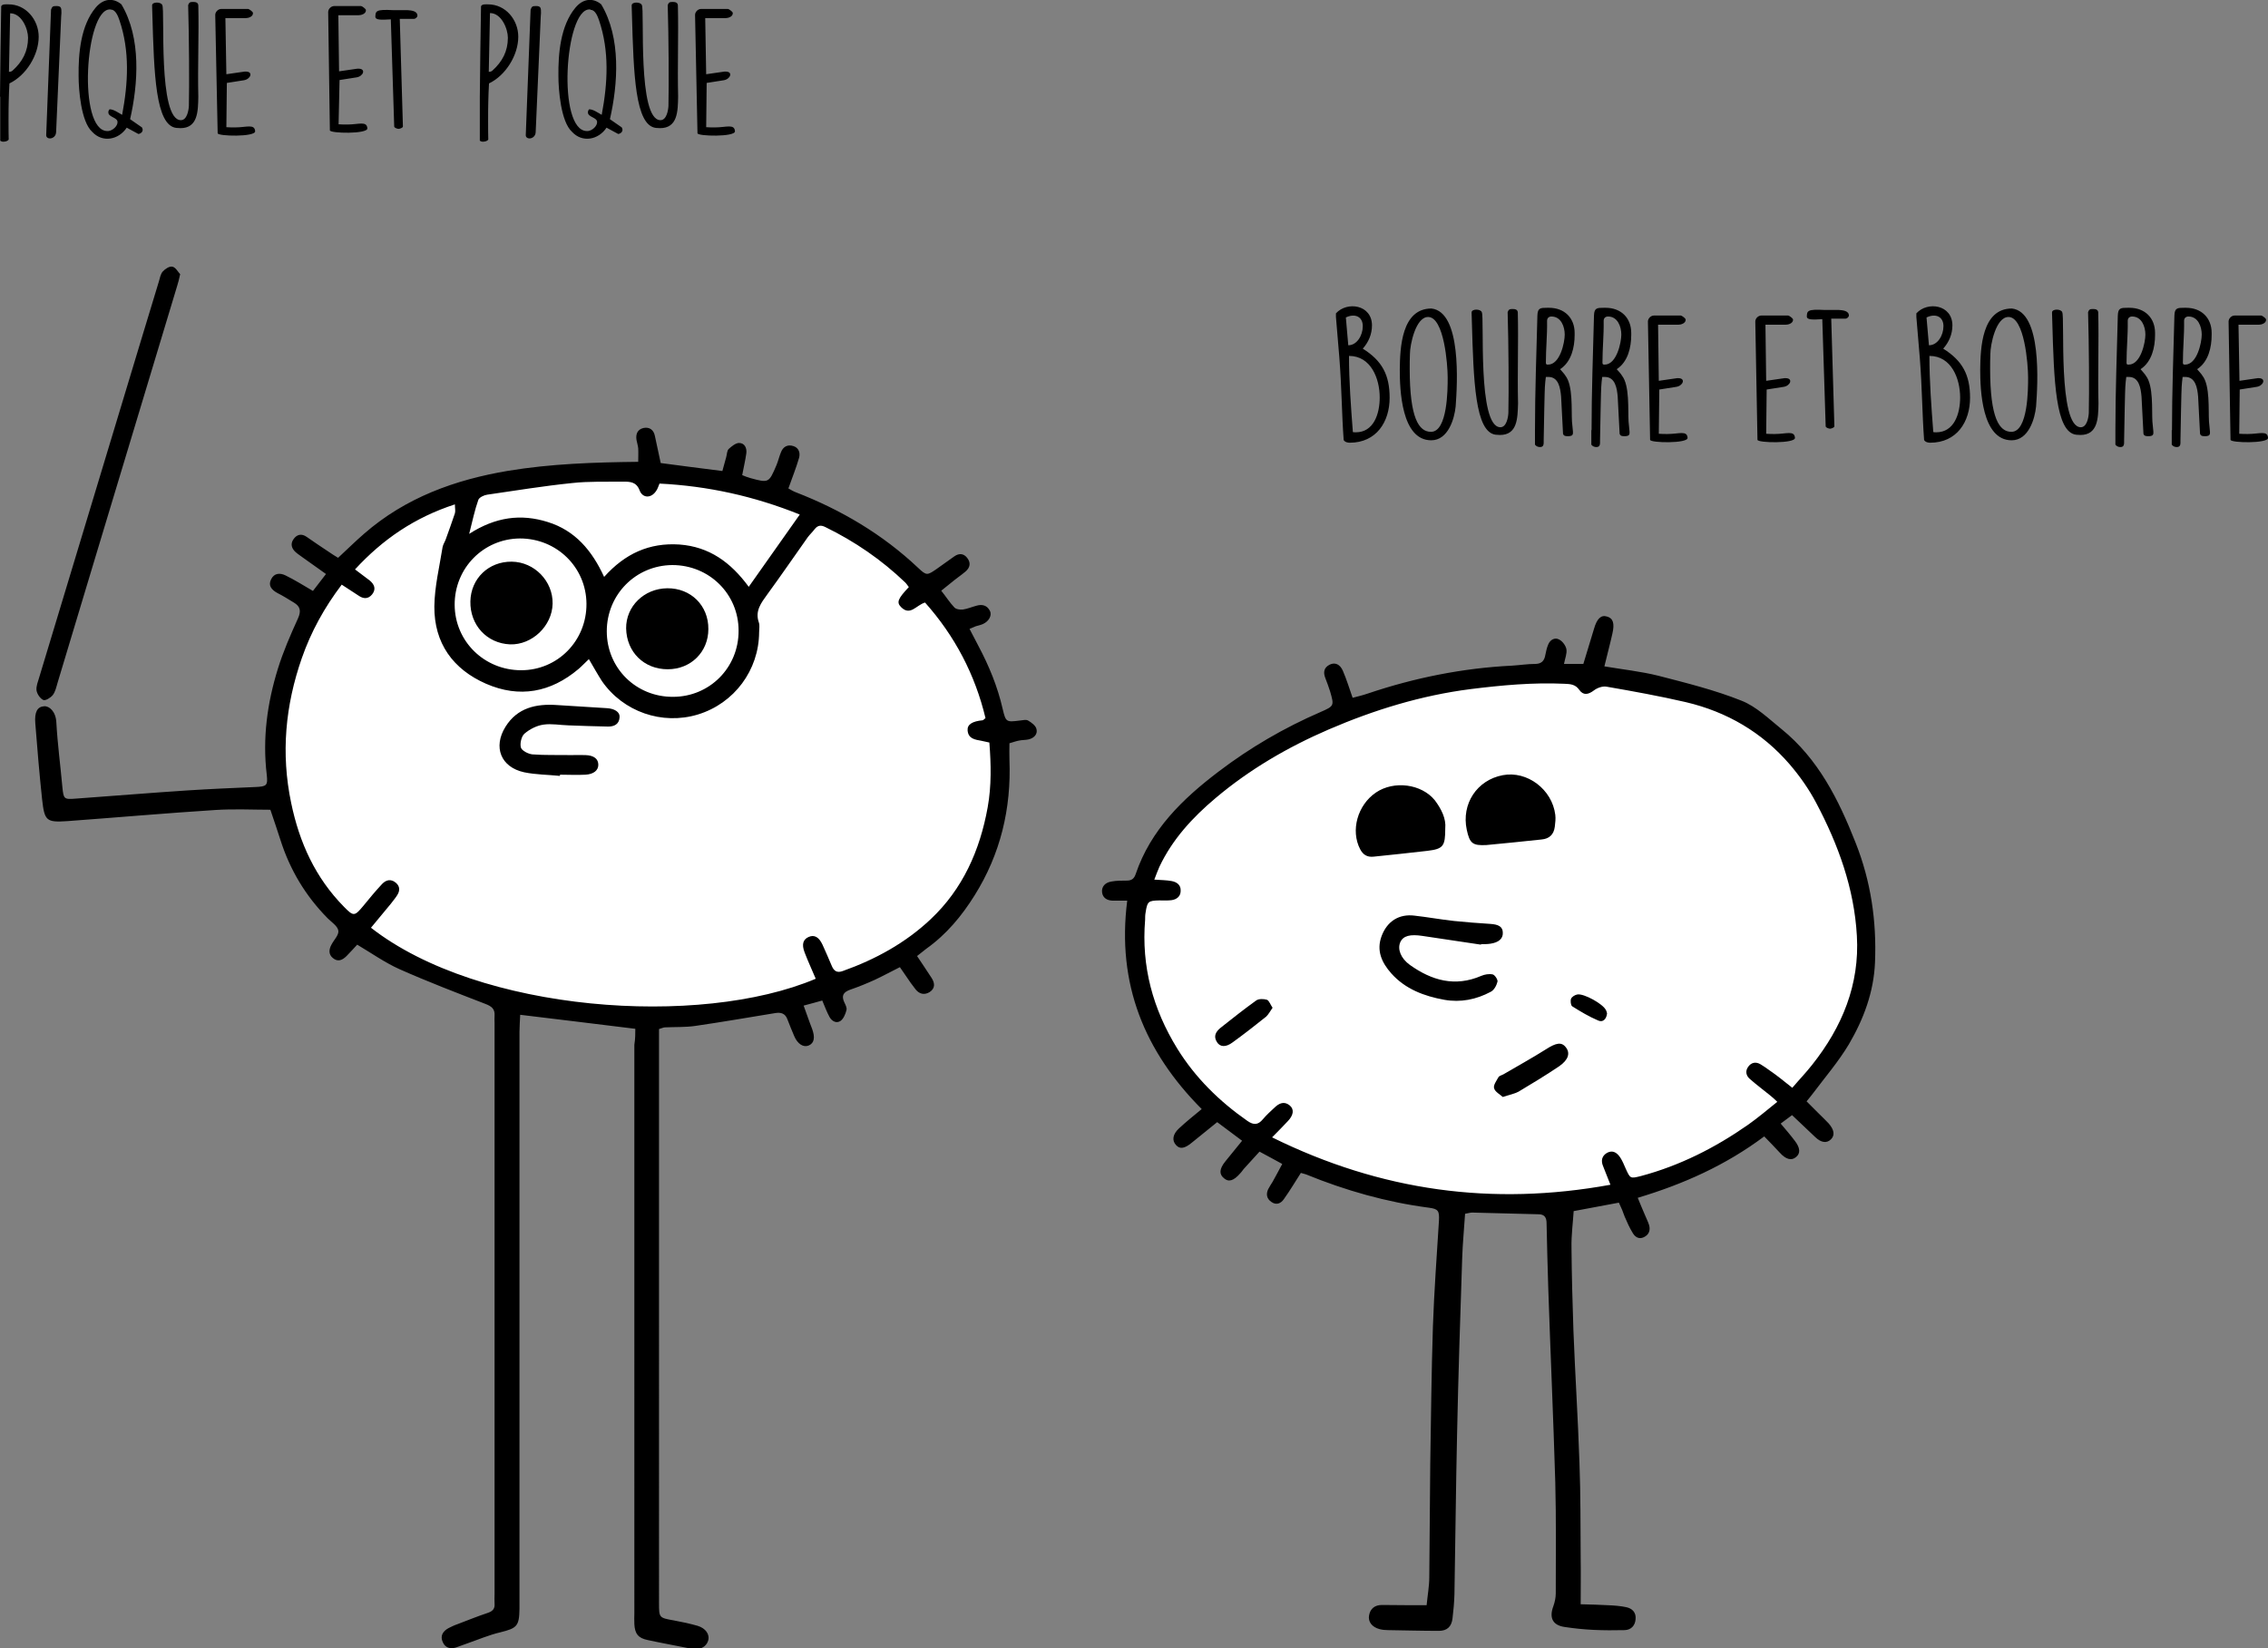
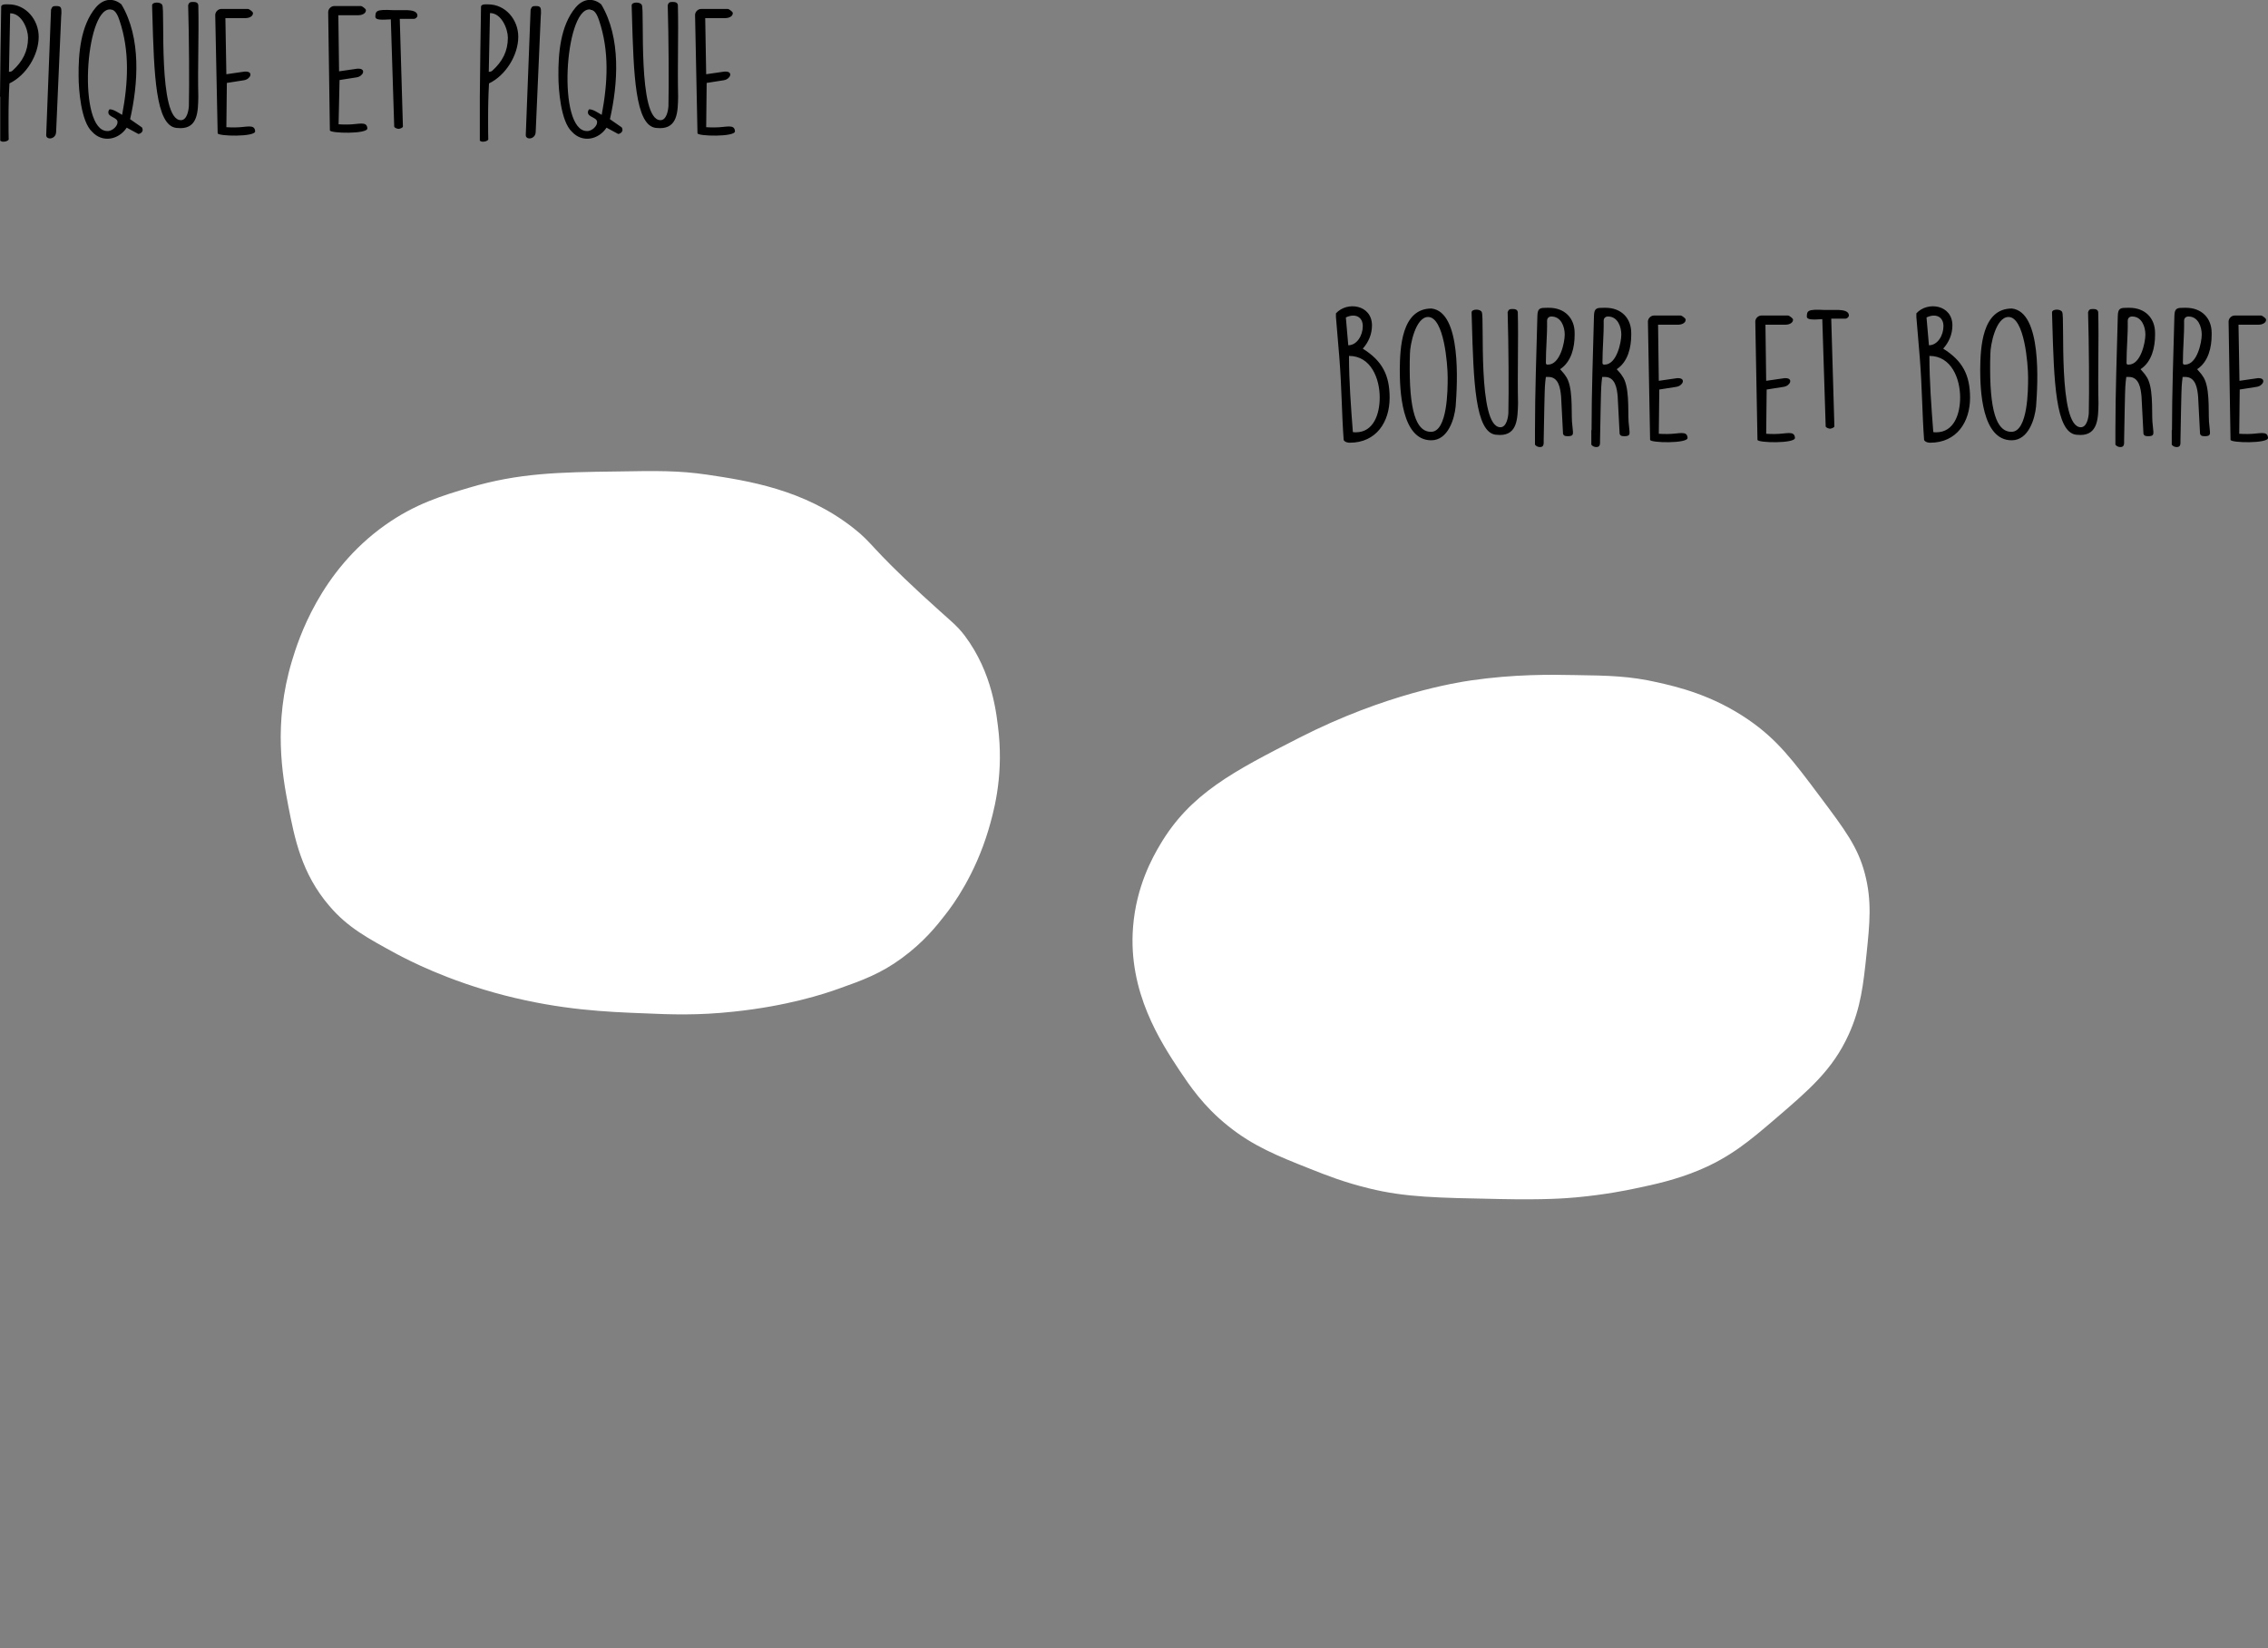
<svg xmlns="http://www.w3.org/2000/svg" viewBox="0 0 937.8 681.7" style="enable-background:new 0 0 937.8 681.7" xml:space="preserve">
  <rect x="0" y="0" width="937.8" height="681.7" fill="#808080" stroke="none" />
  <style>
    .st0{display:none}.st2{fill:#fff}.st2,.st3,.st5{display:inline}.st5{fill:#fff;stroke:#000;stroke-miterlimit:10}.st6{fill:#262523}.st8{fill:#fce800}.st10{fill:#fd7700}.st11{fill:#f80152}.st12{fill:#c100fd}.st14{fill:#4ad400}.st15{fill:#292500}.st17{fill:#291300}.st18{fill:#20201e}.st23{fill:#272623}.st24{fill:#070707}.st25{fill:#262221}.st26{fill:#0a0a0a}.st27{fill:#5dd501}.st29{fill:#49d000}.st32{fill:#282523}.st34{fill:#0e0f00}.st36{fill:#111000}
  </style>
  <g id="Article_Sex_entre_Homme">
    <path d="M0 40C0 34.4.4 8.2.5 2.6c.4-1 2.1-.8 2.9-.8C10.7 1.7 16 8.2 16 15.2c0 7.6-5.2 16-12.1 19.3-.1 1.1-.3 6.6-.3 7.7-.1 2.4-.1 13.2 0 15.5-.4.7-1.5.9-2.2.9-.6 0-.8-.1-1.3-.4V40zm3.7-10.3c.5 0 1.1-.1 1.5-.5 4.1-3.7 6.4-8 6.4-13.6C11.6 12 9 5.5 4.2 5.5l-.5 24.2zM21.1 4c.5-1.4.8-1.5 2.3-1.5 2 0 2 .9 2 2.9 0 .2-.1 1.1-.1 1.3l-2.1 47.9c-.1 3.1-4.1 3.4-4.1 1.3l2-51.9zm18.5-.9c3.4-4 7.5-3.9 10.6-1.3 8.3 13.9 6.9 33 3.6 47.5l4.9 3.4c1 1.8-.8 2.7-1.5 2.7l-4.8-2.6c-3.3 5-10 6.4-14.3 1.7-4.6-4.2-5.6-17.4-5.6-23.1-.1-9.1.8-20.8 7.1-28.3zm5.8.8c-10.2 0-13.4 50.3-1 50.3h.4c1.8-.2 3.8-2 3.8-3.7 0-2-3.8-2-3.8-4 0-.5.1-.8.5-1.3 1.7 0 3.6 1.4 5.2 2.3 2.5-13.2 3.2-26.4-1.1-39.1C48.9 6.9 47.8 4 46 4c-.2-.1-.4-.1-.6-.1zM74.6 53c-.5 0-1.1-.1-1.7-.1-8.6-1-9.2-22.3-9.9-46.8l-.1-3.4v-.5c0-1.5 3.7-1.5 4.2-.1 1.2 2-1.9 47.6 7.7 47.6 2.5 0 3.2-4 3.3-5.9.2-8.7.1-28.2-.3-41.7.4-1.1.8-1.3 2-1.3 1.1 0 2.1.2 2.2 1.4.3 12.4-.3 24.9 0 37.8-.1 6.1-.2 13-7.4 13zM89 6.2c0-1.3 1.2-2.5 2.5-2.5h11.1c.4 0 1.8 1.1 1.9 1.4.1.1.1.2.1.4 0 1.4-1.9 2-3 2h-8.4l.4 23.2 7.6-1.1h.4c3.3 0 2 3.2-.8 3.6l-7 1.1-.2 18.3c.6.1 3 .1 3.6.1 4.7 0 8.1-1.6 8.3 1.6.1 2.4-15.5 2.1-15.5.8L89 6.2zM161.6 8c-4.3.3-6.3.2-6.4-1 .1-2.4.1-3.2 7.4-2.8h5.9c1.5.1 4.1.3 4.1 2.3 0 .6-.8 1.3-1.4 1.3h-5.9l1.3 44.5c0 .6-1.4 1-1.8 1-.4 0-1.8-.4-1.8-1L161.6 8zm-25.9-3c0-1.3 1.2-2.5 2.5-2.5h11.1c.4 0 1.8 1.1 1.9 1.4.1.1.1.2.1.4 0 1.4-1.9 2-3 2h-8.4l.3 23.2 7.6-1.1h.4c3.3 0 2 3.2-.8 3.6l-7 1.1-.4 18.3c.6.1 3 .1 3.6.1 4.7 0 8.1-1.6 8.3 1.6.1 2.4-15.5 2.1-15.5.8L135.7 5zm62.7 35c0-5.6.4-31.8.5-37.4.4-1 2.1-.8 2.9-.8 7.3 0 12.5 6.4 12.5 13.4 0 7.6-5.2 16-12.1 19.3-.1 1.1-.3 6.6-.3 7.7-.1 2.4-.1 13.2 0 15.5-.4.7-1.5.9-2.2.9-.6 0-.8-.1-1.3-.4V40zm3.7-10.3c.5 0 1.1-.1 1.5-.5 4.1-3.7 6.4-8 6.4-13.6 0-3.6-2.6-10.2-7.4-10.2l-.5 24.3zM219.4 4c.5-1.4.8-1.5 2.3-1.5 2 0 2 .9 2 2.9 0 .2-.1 1.1-.1 1.3l-2.1 47.9c-.1 3.1-4.1 3.4-4.1 1.3l2-51.9zm18.6-.9c3.4-4 7.5-3.9 10.6-1.3 8.3 13.9 6.9 33 3.6 47.5l4.9 3.4c1 1.8-.8 2.7-1.5 2.7l-4.8-2.6c-3.3 5-10 6.4-14.3 1.7-4.6-4.2-5.6-17.4-5.6-23.1-.1-9.1.8-20.8 7.1-28.3zm5.7.8c-10.2 0-13.4 50.3-1 50.3h.4c1.8-.2 3.8-2 3.8-3.7 0-2-3.8-2-3.8-4 0-.5.1-.8.5-1.3 1.7 0 3.6 1.4 5.2 2.3 2.5-13.2 3.2-26.4-1.1-39.1-.5-1.4-1.5-4.3-3.4-4.3-.1-.2-.4-.2-.6-.2zM272.9 53c-.5 0-1.1-.1-1.7-.1-8.6-1-9.2-22.3-9.9-46.8l-.1-3.4v-.5c0-1.5 3.7-1.5 4.2-.1 1.2 2-1.9 47.6 7.7 47.6 2.5 0 3.2-4 3.3-5.9.2-8.7.1-28.2-.3-41.7.4-1.1.8-1.3 2-1.3 1.1 0 2.1.2 2.2 1.4.3 12.3-.2 24.8.1 37.7-.1 6.2-.2 13.1-7.5 13.1zm14.5-46.8c0-1.3 1.2-2.5 2.5-2.5H301c.4 0 1.8 1.1 1.9 1.4.1.1.1.2.1.4 0 1.4-1.9 2-3 2h-8.4l.4 23.2 7.6-1.1h.4c3.3 0 2 3.2-.8 3.6l-7 1.1-.2 18.3c.6.1 3 .1 3.6.1 4.7 0 8.1-1.6 8.3 1.6.1 2.4-15.5 2.1-15.5.8l-1-48.9zm279.9 128.4c0 3.6-1.4 6.9-3.8 9.6 8 5 11.1 10.9 11.1 20.3 0 10-5.5 18.6-16.5 18.6-.5 0-1.9-.1-2.5-1.1-.8-10.8-.8-21.5-1.8-34.2l-1.4-16.7v-1.5c4.6-5.1 14.9-3.6 14.9 5zm-9.8 8.2c3.6 0 6-4.1 6-7.9 0-4-3.3-5.4-7-3.6l1 11.5zm3.1 36c7.4 0 9.9-7.6 9.9-14.4 0-7.8-3.6-17.2-12.7-17.2 0 10.6.8 21 1.6 31.5.4.1.8.1 1.2.1zm31.3-51.2c12.5 1.4 10.7 31.2 10 40.5-.5 5.1-3.1 14-10.1 14-12.4 0-13-21.1-13-29.3.1-8.9.7-25.2 13.1-25.2zm-9 24.9c0 20.5 3.8 26.1 8.8 26.1 6.9 0 6.9-17.8 6.9-22.2v-.3c0-5.4-1.5-25-8.1-25-5.2 0-7.5 11.7-7.5 15.2-.1 2.3-.1 4.2-.1 6.2zm37.3 27.4c-.5 0-1-.1-1.7-.1-8.6-1-9.2-22.3-9.9-46.8l-.1-3.4v-.4c0-1.5 3.7-1.5 4.2-.1 1.2 2-1.9 47.6 7.7 47.6 2.5 0 3.2-4 3.3-5.9.2-8.7.1-28.2-.3-41.7.4-1.1.8-1.3 2-1.3 1.1 0 2.1.2 2.2 1.4.3 12.3-.2 24.8.1 37.7-.2 6-.2 13-7.5 13zm14.5-2c0-15.8.6-31.6 1-47.4.1-3.2 1.3-3.2 4.1-3.2h.7c6.4 0 10.6 4.2 10.6 10.4v.8c0 5.1-1.3 11.1-6 14.2.3.4 2 2.2 2.2 2.7 3.2 4.1 2.4 14.1 2.7 19 0 .4.4 3.6.4 4.1v.6c0 1.2-1.1 1.3-2 1.3h-.1c-.8 0-1.7 0-2-1-.1-2.3-.7-13-.8-15.4-.3-3.4-1-8.1-5.2-8.1h-1.1c-.1.6-.4 3.4-.4 4.1-.1.6-.4 16.2-.5 22.1 0 1.3.2 2.8-1.5 2.8-.8 0-1.6-.3-2.1-1v-6zm5.4-27.1c5 0 6.9-9.2 6.9-12.4 0-3.3-1.5-7.5-5.5-7.5-1 0-1.8.6-1.8 1.8.1 6.1-.5 11.2-.5 17.4 0 .7.5.7.9.7zm18 27.1c0-15.8.6-31.6 1-47.4.1-3.2 1.3-3.2 4.1-3.2h.7c6.4 0 10.6 4.2 10.6 10.4v.8c0 5.1-1.3 11.1-6 14.2.4.4 2 2.2 2.2 2.7 3.2 4.1 2.4 14.1 2.7 19 0 .4.4 3.6.4 4.1v.6c0 1.2-1.1 1.3-2 1.3h-.1c-.8 0-1.7 0-2-1-.1-2.3-.7-13-.8-15.4-.3-3.4-1-8.1-5.3-8.1h-1.1c-.1.6-.4 3.4-.4 4.1-.1.6-.4 16.2-.5 22.1 0 1.3.2 2.8-1.5 2.8-.8 0-1.6-.3-2.1-1v-6zm5.4-27.1c5 0 6.9-9.2 6.9-12.4 0-3.3-1.5-7.5-5.5-7.5-1 0-1.8.6-1.8 1.8.1 6.1-.5 11.2-.5 17.4 0 .7.5.7.9.7zm17.9-17.8c0-1.3 1.2-2.5 2.5-2.5H695c.4 0 1.8 1.1 1.9 1.4.1.1.1.2.1.4 0 1.4-1.9 2-3 2h-8.4l.3 23.2 7.6-1.1h.4c3.3 0 2 3.2-.8 3.6l-7 1.1-.2 18.3c.6.1 3 .1 3.6.1 4.7 0 8.1-1.6 8.3 1.6.1 2.4-15.5 2.1-15.5.8l-.9-48.9zm44.4 0c0-1.3 1.2-2.5 2.5-2.5h11.1c.4 0 1.8 1.1 1.9 1.4.1.1.1.2.1.4 0 1.4-1.9 2-3 2H730l.3 23.2 7.6-1.1h.4c3.3 0 2 3.2-.8 3.6l-7 1.1-.2 18.3c.6.1 3 .1 3.6.1 4.7 0 8.1-1.6 8.3 1.6.1 2.4-15.5 2.1-15.5.8l-.9-48.9zm27.7-1c-4.3.3-6.3.2-6.4-1 .1-2.4.1-3.2 7.4-2.8h5.9c1.5.1 4.1.3 4.1 2.3 0 .6-.8 1.3-1.4 1.3h-5.9l1.3 44.5c0 .6-1.4 1-1.8 1-.4 0-1.8-.4-1.8-1l-1.4-44.3zm53.8 2.6c0 3.6-1.4 6.9-3.8 9.6 8 5 11.1 10.9 11.1 20.3 0 10-5.5 18.6-16.5 18.6-.5 0-1.9-.1-2.5-1.1-.8-10.8-.8-21.5-1.8-34.2l-1.4-16.7v-1.5c4.6-5.1 14.9-3.6 14.9 5zm-9.7 8.2c3.6 0 6-4.1 6-7.9 0-4-3.3-5.4-7-3.6l1 11.5zm3 36c7.4 0 9.9-7.6 9.9-14.4 0-7.8-3.6-17.2-12.7-17.2 0 10.6.8 21 1.6 31.5.4.1.8.1 1.2.1zm31.3-51.2c12.5 1.4 10.7 31.2 10 40.5-.5 5.1-3.1 14-10.1 14-12.4 0-13-21.1-13-29.3.1-8.9.7-25.2 13.1-25.2zm-9 24.9c0 20.5 3.8 26.1 8.8 26.1 6.9 0 6.9-17.8 6.9-22.2v-.3c0-5.4-1.5-25-8.1-25-5.3 0-7.5 11.7-7.5 15.2-.1 2.3-.1 4.2-.1 6.2zm37.3 27.4c-.5 0-1-.1-1.7-.1-8.6-1-9.2-22.3-9.9-46.8l-.1-3.4v-.4c0-1.5 3.7-1.5 4.2-.1 1.2 2-1.9 47.6 7.7 47.6 2.5 0 3.2-4 3.3-5.9.2-8.7.1-28.2-.3-41.7.4-1.1.8-1.3 2-1.3 1.1 0 2.1.2 2.2 1.4.3 12.3-.2 24.8.1 37.7-.1 6-.2 13-7.5 13zm14.5-2c0-15.8.6-31.6 1-47.4.1-3.2 1.3-3.2 4.1-3.2h.7c6.4 0 10.6 4.2 10.6 10.4v.8c0 5.1-1.3 11.1-6 14.2.3.4 2 2.2 2.2 2.7 3.2 4.1 2.4 14.1 2.7 19 0 .4.4 3.6.4 4.1v.6c0 1.2-1.1 1.3-2 1.3h-.1c-.8 0-1.7 0-2-1-.1-2.3-.7-13-.8-15.4-.3-3.4-1-8.1-5.2-8.1h-1.1c-.1.6-.4 3.4-.4 4.1-.1.6-.4 16.2-.5 22.1 0 1.3.2 2.8-1.5 2.8-.8 0-1.6-.3-2.1-1v-6zm5.5-27.1c5 0 6.9-9.2 6.9-12.4 0-3.3-1.5-7.5-5.5-7.5-1 0-1.8.6-1.8 1.8.1 6.1-.5 11.2-.5 17.4 0 .7.4.7.9.7zm17.9 27.1c0-15.8.6-31.6 1-47.4.1-3.2 1.3-3.2 4.1-3.2h.7c6.4 0 10.6 4.2 10.6 10.4v.8c0 5.1-1.3 11.1-6 14.2.3.4 2 2.2 2.2 2.7 3.2 4.1 2.4 14.1 2.7 19 0 .4.4 3.6.4 4.1v.6c0 1.2-1.1 1.3-2 1.3h-.1c-.8 0-1.7 0-2-1-.1-2.3-.7-13-.8-15.4-.3-3.4-1-8.1-5.3-8.1h-1.1c-.1.6-.4 3.4-.4 4.1-.1.6-.4 16.2-.5 22.1 0 1.3.2 2.8-1.5 2.8-.8 0-1.6-.3-2.1-1v-6zm5.4-27.1c5 0 6.9-9.2 6.9-12.4 0-3.3-1.5-7.5-5.5-7.5-1 0-1.8.6-1.8 1.8.1 6.1-.5 11.2-.5 17.4 0 .7.5.7.9.7zm18-17.8c0-1.3 1.2-2.5 2.5-2.5h11c.4 0 1.8 1.1 1.9 1.4.1.1.1.2.1.4 0 1.4-1.9 2-3 2h-8.4l.4 23.2 7.6-1.1h.3c3.3 0 2 3.2-.8 3.6l-7 1.1-.2 18.3c.6.1 3 .1 3.6.1 4.7 0 8.1-1.6 8.3 1.6.1 2.4-15.5 2.1-15.5.8l-.8-48.9z" />
    <path d="M292.3 196.3c16.7 2.5 40.2 6 60.7 22.2 8 6.3 6.5 7.4 28.1 27.4 12.7 11.7 14.1 12.2 17.8 17 11.6 15.5 13.2 32.4 14.1 40.7 1.8 18.7-2.3 32.9-4.4 40-5.5 18.2-14.3 30.4-17.8 34.8-3.4 4.4-8.8 11.2-17.8 17.8-8.8 6.5-16.6 9.3-25.9 12.6-6.3 2.3-21.7 7.3-43.7 9.6-14.8 1.6-25.9 1.2-37 .7-15.8-.6-34.3-1.4-57.7-7.4-24-6.2-40-14.7-44.4-17-12.5-6.8-20.5-11.1-28.1-20-11.6-13.5-14.4-28.1-17-41.4-2.4-12.5-6.3-33.9 1.5-59.9 2.7-9 11.6-37.1 38.5-56.2 12.5-8.9 24-12.3 34.8-15.5 20.4-6.1 37.4-6.4 60.7-6.7 17.2-.3 25.9-.4 37.6 1.3zm393 85.9c8.4 1.9 22.7 5.2 37.7 15.5 11.9 8.2 18.3 16.7 29.6 31.8 10.4 13.9 15.6 20.8 18.5 31.8 3 11.4 2 20.7.7 33.3-1.3 12.3-2.3 22.1-7.4 33.3-6.7 14.7-16.4 22.9-31.1 35.5-9.7 8.3-18 15.3-31.1 20.7-9.2 3.8-17.7 5.7-25.9 7.4-3.7.8-12.6 2.6-24.4 3.7-4.4.4-13 1.1-31.8.7-26-.5-39-.7-54-4.4-10.3-2.5-17.9-5.5-24.4-8.1-13.4-5.3-23.6-9.4-34-17.8-10.1-8.1-15.7-16.5-20-22.9-7.7-11.7-21.3-32.3-19.2-59.2 1.3-17 8.2-29.1 11.1-34 12.5-21.3 30.5-30.5 57.7-44.4 35.7-18.2 64.8-22.8 71-23.7 17.9-2.6 33-2.4 42.9-2.2 14.1.2 22.7.4 34.1 3z" style="fill:#fff" />
-     <path d="M262.7 425.5c-16.4-2-31.7-3.9-47.6-5.8-.1 2.6-.3 4.9-.3 7.1v238.6c-.1 7.2-1.1 8-7.9 9.7-4.7 1.1-9.1 3-13.7 4.6-1.6.5-3.1 1.2-4.7 1.7-2.4.7-4.4.1-5.4-2.2-1.2-2.6 0-4.5 2.3-5.8 1.2-.6 2.4-1.2 3.6-1.6 4.2-1.6 8.4-3.3 12.6-4.7 2.1-.7 3.1-1.7 2.9-3.9-.1-1.3 0-2.7 0-4V423.1c0-1-.1-2 0-3 .2-2.8-1.2-3.9-3.8-4.9-11.9-4.6-23.9-9.2-35.6-14.4-6-2.7-11.5-6.6-17.4-10.1-1.5 1.6-2.9 3.2-4.4 4.7-1.7 1.7-3.6 2.6-5.7.8-1.8-1.5-1.6-3.5-.6-5.4 1-2 3.2-4.1 2.9-5.9-.3-1.9-2.8-3.5-4.4-5.1-9.2-9.3-15.7-20.2-19.6-32.6-1.3-4.1-2.7-8.1-4.1-12.3-7.2 0-15-.4-22.7.1-20.4 1.3-40.8 3.1-61.2 4.6-8.8.6-9.5-.1-10.5-9.1-1.1-10.4-2-20.9-2.8-31.3-.4-4.8.9-6.9 3.6-7.1 2.2-.2 4.9 2.2 5.1 6.7.5 9 1.7 17.9 2.5 26.8.5 4.8.6 5.1 5.5 4.7 15.4-1.1 30.9-2.4 46.3-3.4 9.3-.6 18.6-1 27.9-1.4 4.8-.2 5.3-.6 4.8-5.1-1.8-15 .2-29.6 4.6-43.8 2.2-7.1 5.2-14 8.3-20.8 1.4-3.1 1-5-1.7-6.6-2.3-1.4-4.5-2.8-6.9-4-2.3-1.3-3.8-3-2.5-5.6 1.3-2.7 3.8-2.7 6-1.6 3.7 1.8 7.2 4 11.3 6.4 1.6-2.1 3.4-4.4 5.4-7-3.5-2.5-6.6-4.7-9.7-6.9-.9-.7-1.9-1.3-2.8-2.1-1.7-1.5-2.3-3.4-1-5.3 1.4-2.1 3.4-2.6 5.6-1 2.9 2 5.8 4 8.7 5.9 1.3.9 2.7 1.8 4.2 2.7 3.8-3.5 7.2-6.9 10.8-10 17.1-14.9 37.5-22.3 59.6-26 17.6-2.9 35.3-3.5 53.7-3.7 0-1.8.1-3.7 0-5.6-.1-1.1-.5-2.3-.7-3.4-.4-2.5.4-4.4 2.9-5 2.5-.5 4.2.8 4.7 3.3.8 3.6 1.5 7.1 2.4 11.2 8.3 1.1 16.7 2.2 25.5 3.3.6-2.1 1.1-4 1.6-5.8.3-1.1.3-2.6 1-3.3 1.2-1.1 2.9-2.5 4.3-2.5 2.3 0 3.3 2.1 3 4.3-.4 2.9-1.1 5.8-1.7 9 1.2.5 2.2.9 3.3 1.2 7.7 2.1 7.7 2.1 10.9-5.4.7-1.7 1.1-3.5 1.8-5.2.9-2.4 2.8-3.4 5.2-2.6 2.2.7 2.9 2.8 2.3 4.9-1.2 4.1-2.8 8.1-4.4 12.6.9.5 2 1.2 3.1 1.6 18.8 7.3 35.9 17.4 50.6 31.3 3.4 3.2 3.7 3.1 7.6.4 2.4-1.7 4.9-3.5 7.3-5.2 2-1.4 3.9-1.2 5.3.6 1.6 2 1.3 4-.7 5.7-1.9 1.6-4 3-5.9 4.6-1.3 1-2.5 2-4.1 3.3 2 2.5 3.5 4.9 5.4 6.9.7.8 2.4 1 3.5.9 2-.3 3.8-1.1 5.7-1.6 2.4-.7 4.4-.1 5.5 2.1 1 1.9-.4 4.4-2.9 5.5-.9.4-1.9.6-2.9.9-.8.3-1.5.6-2.6 1.1 1.3 2.5 2.5 4.8 3.7 7.1 4.4 8.3 7.9 16.8 10 26 1.3 5.5 1.5 5.5 7.1 4.8 1.1-.1 2.6-.5 3.4 0 1.4.8 3.2 2.1 3.5 3.6.5 2.1-1.1 3.7-3.3 4.2-1.3.3-2.7.2-4 .5-1.1.2-2.2.6-3.9 1.1 0 2.2-.1 4.5 0 6.8.8 20.2-3.7 39-14.4 56.1-5.3 8.5-11.7 16.2-20 22.1-1.2.9-2.3 1.8-3.8 3 2.1 3.2 4.2 6.2 6.1 9.2 1.3 2.1 1.4 4.2-.9 5.7-2.1 1.3-4.2.9-5.8-1.1-.7-.9-1.4-1.9-2.1-2.8-1.4-2-2.8-4.1-4.4-6.4-3.6 1.8-6.9 3.6-10.3 5.2-3.3 1.5-6.7 2.9-10.2 4.1-2.8 1-3.8 2.4-2.5 5.2.5 1.1 1.2 2.3.9 3.3-.4 1.6-1.2 3.5-2.4 4.4-1.7 1.2-3.6.2-4.6-1.6-1.1-2-1.9-4.2-3-6.8-2.4.7-4.8 1.3-7.7 2.1 1.3 3.5 2.3 6.6 3.5 9.6 1.3 3.6.9 5.9-1.4 6.9-2.2.9-4.6-.6-6-3.9-1-2.3-1.9-4.6-2.8-6.9-.9-2.5-2.7-3-5.1-2.6-11 1.8-22 3.7-33 5.3-4.1.6-8.3.4-12.5.6-.6 0-1.2.3-2.5.7V663c0 6.1 0 6.1 6.2 7.2 3.3.6 6.5 1.3 9.7 2.2 3.4 1 5.2 3.6 4.4 6.2-.8 2.6-3.5 4-6.9 3.3-6-1.2-12.1-2.3-18.1-3.6-3.9-.8-5.3-2.6-5.5-6.6-.1-1.5 0-3 0-4.5V432.1c.4-2.5.4-4.6.4-6.6zm-19.2-152.9c-1.7 1.6-2.9 2.9-4.3 4.1-11.5 9.7-24.4 12.1-38.2 6.1-13.7-6-21.5-16.8-21.4-32 .1-8.2 2.1-16.3 3.4-24.5.2-1.1.9-2.1 1.3-3.2 1.3-3.6 2.6-7.2 3.8-10.8.3-1 0-2.1 0-3.7-16.6 5.4-29.8 14.4-41.3 26.9 2.4 1.8 4.3 3.2 6.1 4.6 1.9 1.6 2.7 3.5 1 5.7-1.7 2.1-3.7 1.9-5.7.5-2.2-1.4-4.4-2.9-6.9-4.5-7.2 9.5-12.7 19.5-16.5 30.4-6.8 19.5-8.7 39.4-4.4 59.9 3.4 16.4 10 30.9 21.8 42.9 4 4.1 4.4 4 8-.3 2.5-3.1 5.1-6.2 7.8-9.1 1.7-1.8 3.8-2.2 5.8-.4 1.8 1.6 1.5 3.6.2 5.4-.7 1.1-1.6 2.1-2.4 3.2-2.7 3.3-5.5 6.6-8.2 9.9 44.8 35 136 41.4 183.9 21.1-1.5-3.6-3.2-7.2-4.6-10.9-1.3-3.4-.6-5.4 1.7-6.4s4.2 0 5.7 3.2c1.3 2.9 2.6 5.8 3.8 8.7.9 2.2 2.2 3.1 4.6 2.2 13.5-4.8 25.9-11.6 36.3-21.4 13.3-12.5 20.4-28.5 23.6-46.3 1.6-8.9 1.4-17.8.7-26.8-1.3-.3-2.3-.5-3.2-.7-2.7-.5-5.5-.8-5.8-4.3-.2-2.5 2-3.8 6.2-4.2.3 0 .5-.4 1.2-.9-4.3-18-12.7-34-25-47.8-3.7 1.1-6.1 5.7-9.9 1.9-2-2-1.3-3.5 3.2-8.3-.5-.6-.9-1.3-1.5-1.9-9.8-9.4-20.9-17-33-22.9-1.8-.9-3.1-.8-4.4.8-.9 1.2-2 2.2-2.9 3.4-5.6 7.9-11 15.8-16.7 23.6-2.6 3.6-5.2 6.9-3.5 11.7.4 1.2.1 2.6.1 4-.1 15.7-10.3 29.4-25.3 34-14.8 4.5-30.9-1.1-39.7-13.8-1.8-2.8-3.4-5.7-5.4-9.1zm66.1-29.9c7.2-10.1 13.9-19.8 21.1-29.9-18.9-7.6-38-11.8-58-12.8-.5 1.2-.8 2.3-1.5 3.2-2 2.9-5.4 2.9-6.7-.3-1.3-3.6-3.9-3.7-6.7-3.7-7.1.1-14.3-.2-21.4.6-11.7 1.2-23.3 3.1-35 4.8-1.3.2-3.2 1.1-3.6 2.1-1.5 4.2-2.4 8.6-3.8 14.1 10.9-7 21.4-8.4 32.5-4.9 11.3 3.5 18.3 11.8 23.3 22.7 8.7-9.7 18.7-14.2 31.1-13.4 12.4.9 21.3 7.4 28.7 17.5zm-58.7 18.4c0 15.2 12.1 27.2 27.4 27.1 15.1 0 27.2-12.1 27.1-27.4 0-15.1-12.1-27.1-27.4-27.1-15.1.1-27.1 12.2-27.1 27.4zm-8.4-11.4c-.1-15.1-12.3-27-27.5-27-15.1.1-27.1 12.3-27 27.5.1 15.1 12.3 27 27.5 27 15.1 0 27.1-12.2 27-27.5zm426.9 247.7c-6.4 1.2-12.2 2.3-18.7 3.5-.3 4.9-1 9.9-.9 15 .1 11.5.4 22.9.8 34.4.7 18.3 1.9 36.5 2.5 54.8.5 13.1.4 26.3.5 39.4.1 6.1 0 12.2 0 19 4.1.1 7.8.2 11.4.4 2.5.1 5 .3 7.4.8 2.5.5 4.2 2.2 3.9 5-.2 2.6-1.8 4.4-4.5 4.5-4.3.1-8.6.1-12.9-.1-4-.2-8-.6-11.9-1.2-5-.7-6.5-3.8-4.7-8.6.6-1.7 1-3.5 1-5.3 0-15.3.2-30.6-.2-45.9-.8-26.8-2-53.5-2.9-80.2-.3-9-.5-17.9-.7-26.9 0-2.3-.7-3.8-3.4-3.8-9.1-.2-18.3-.5-27.4-.7-.8 0-1.6.3-2.9.5-.4 6.2-1 12.3-1.2 18.4-.8 24.1-1.6 48.2-2.1 72.3-.5 22.3-.7 44.6-1.1 66.8-.1 3.3-.4 6.6-.8 9.9-.4 3.4-2.3 5.1-5.6 5.1-7 0-14-.2-21-.3-1.2 0-2.3-.1-3.5-.4-3.1-.8-4.9-3-4.4-5.7.5-2.8 2.4-4.3 5.3-4.3 4.2 0 8.3.1 12.5.1h6c.4-4.2 1.1-7.9 1.1-11.6.2-15.6.2-31.3.4-46.9.3-18.9.5-37.9 1.1-56.8.5-14.6 1.6-29.2 2.5-43.8.2-4-.3-4.8-4.1-5.3-17.6-2.3-34.5-7.1-50.9-13.8-.6-.2-1.3-.4-2.1-.6-2.3 3.6-4.5 7.3-7 10.8-1.2 1.8-3.1 2.7-5.2 1.2-1.9-1.3-2.3-3.2-1.3-5.3.5-1 1.2-2 1.8-3 1.3-2.3 2.5-4.6 4-7.4-3.2-1.8-6.1-3.3-9.4-5.1-2.1 2.3-4.1 4.5-6.1 6.7-.7.7-1.2 1.6-1.9 2.3-2.7 3.1-4.8 3.7-6.7 2-2.1-1.7-1.9-3.9.6-7 2.2-2.7 4.4-5.4 6.9-8.5-3.5-2.6-6.7-5-10.3-7.7-3.6 2.9-7.1 5.7-10.5 8.5-2.9 2.4-4.9 2.8-6.5 1-1.8-1.9-1.4-4.5 1.2-6.9 2.9-2.7 6-5.2 9.4-8-23.6-23.7-35.2-51.7-30.8-86.2H460c-2.2-.1-4-1.1-4.3-3.4-.3-2.5 1.4-4.1 3.8-4.5 2.1-.4 4.3-.4 6.5-.4 2 0 3-.9 3.6-2.7 6.2-18.3 19.4-31.1 34.3-42.4 13-9.9 27.1-18.1 42.1-24.6 5.7-2.5 5.7-2.6 4-8.5-.6-1.9-1.3-3.8-2-5.6-.9-2.3-.6-4.3 1.8-5.5 2.2-1.1 4.3-.2 5.5 2.6 1.5 3.5 2.6 7.1 4 11.1 2.3-.6 4.4-1.1 6.4-1.8 19.3-6.5 39.2-10.5 59.6-11.5 3.2-.2 6.3-.7 9.4-.7 2.7 0 3.9-1.3 4.3-3.8.3-1.5.6-2.9 1.2-4.3.8-1.9 2.7-3 4.5-2 1.4.7 2.7 2.5 3 4 .3 1.8-.6 3.9-1 6.1h8c1.4-4.7 2.9-9.6 4.4-14.5 1.2-4.2 2.9-5.9 5.4-5.1 2.5.7 3.2 2.8 2.2 7.1-1 4.5-2.2 8.9-3.3 13.5 7.7 1.3 15.2 2.1 22.4 3.9 11.6 3 23.3 5.9 34.3 10.3 6.1 2.4 11.3 7.5 16.5 11.7 15.3 12.4 23.7 29.3 30.7 47.1 6.3 15.9 8.7 32.4 8 49.4-.5 12.3-4.7 23.5-10.8 33.9-4.3 7.2-9.9 13.7-15 20.5-.7.9-1.4 1.8-2.5 3.1l4.9 4.9c1.4 1.4 2.9 2.8 4.2 4.2 2.3 2.6 2.7 4.9 1 6.6-1.7 1.7-4 1.5-6.5-.9-3.1-2.9-6.2-5.9-9.6-9.1-1.7 1.3-3.1 2.3-4.7 3.5 2.2 2.6 4.1 4.8 5.9 7.2 2.2 2.9 2.3 5.1.5 6.6-1.9 1.7-4.3 1-6.8-1.8-2-2.2-4.1-4.3-6.4-6.7-15.9 11.9-33.3 19.7-52.3 25.4 1.1 2.6 1.9 4.7 2.8 6.7.6 1.5 1.4 3 1.9 4.6.6 2.2-.1 4-2.2 5s-3.7-.2-4.6-1.8c-1.3-2.1-2.3-4.4-3.3-6.7-.6-1.8-1.4-3.7-2.4-5.8zm71.7-47.5c2.8-3.3 5.7-6.3 8.2-9.5 12.4-15.6 19.7-33.2 18.5-53.4-1.1-19.6-7.7-37.7-16.8-54.9-3-5.7-6.8-11.1-11-16-11.4-13.2-25.9-21.7-42.9-25.7-10.8-2.5-21.8-4.5-32.8-6.4-1.7-.3-3.9.5-5.3 1.6-2.3 1.7-4.3 2.1-6-.3-1.6-2.3-3.7-2.4-6.1-2.5-13-.6-26 .6-38.8 2.2-20.4 2.6-39.9 8.6-58.7 16.7-16.9 7.3-32.7 16.5-46.8 28.4-9.5 8-17.8 17-23.2 28.4-.7 1.6-1.3 3.2-2.1 5.3 2.9.2 5.1.2 7.2.6 2.1.4 3.8 1.6 3.7 4 0 2.3-1.6 3.6-3.8 3.9-1.6.2-3.3.1-5 .1-4.6.1-5 .4-5.7 5-.2 1-.2 2-.2 3-1.6 19.3 3.2 36.9 13.3 53.3 7.5 12.1 17.4 21.8 29 29.9 2.6 1.8 4.4 1.7 6.4-.7 1.5-1.8 3.2-3.3 4.9-4.9 1.8-1.7 3.9-2.7 6.2-.8 1.9 1.6 1.6 4-.8 6.5-1.9 2-3.8 4-6.5 6.7 45 22.2 91 28.5 139.9 19.6-1.2-3-2.1-5.3-3-7.6-1-2.3-.6-4.3 1.6-5.6 2.4-1.3 4.2 0 5.5 2 .9 1.4 1.5 2.9 2.2 4.5 1.9 4.2 1.9 4.2 6.3 3.1 16.1-4.3 30.7-11.7 44.3-21.2 4.1-2.9 8-6.2 12.1-9.5-1.4-1.3-2.1-2-2.9-2.6-2.8-2.3-5.8-4.5-8.5-6.9-1.5-1.3-1.9-3.2-.7-4.9 1.3-1.9 3.2-2.3 5.2-1.1 1.3.8 2.5 1.6 3.7 2.5 3.1 2.1 6 4.5 9.4 7.2zM74.5 113.4c-.5 2.2-.8 3.5-1.2 4.7-11.6 38.4-23.1 76.7-34.7 115.1-4.9 16.4-9.9 32.8-14.8 49.2-.5 1.7-.9 3.7-2 5.1-.9 1.1-3 2.4-3.9 2-1.3-.6-2.6-2.5-2.8-4-.2-1.7.6-3.6 1.1-5.3 14.1-46.8 28.3-93.6 42.4-140.4 2.4-7.8 4.7-15.6 7.1-23.4.4-1.4.7-3.1 1.6-4.1 1-1.1 2.8-2.3 4-2 1.4.3 2.3 2.2 3.2 3.1z" />
-     <path d="M231.5 320.9c-4.9-.5-10-.5-14.8-1.5-9.6-2.1-12.9-10.4-7.7-18.8 4.9-7.9 12.7-9.6 21.3-9 6.9.4 13.9.9 20.8 1.3 2.9.2 5.2 1.5 5.1 3.6-.1 3-2.2 4-4.7 4-5.5-.1-11-.3-16.4-.5-3.5-.1-7.1-.8-10.4-.3-2.8.4-5.7 1.9-7.8 3.7-1.3 1.1-2 4.1-1.5 5.8.4 1.3 3 2.6 4.7 2.8 5.3.4 10.6.2 16 .3 2 0 4-.1 6 0 3.5.1 5.3 1.6 5.3 4 0 2.3-1.9 3.9-5.3 4.1-3.5.2-7 0-10.5 0-.1.2-.1.4-.1.5zm44.6-44.1c-9.8 0-17-7.1-17.2-16.9-.1-9.1 7.4-16.5 17-16.6 9.8-.1 17.1 7.2 17 16.9 0 9.4-7.2 16.6-16.8 16.6zm-81.6-28.1c.2-9.4 7.5-16.5 17.1-16.4 9.4.1 17.1 8.1 16.9 17.4-.2 9.2-8.5 17.1-17.6 16.8-9.6-.4-16.6-8-16.4-17.8zm403.1 93.9c0 7.4-.8 8.5-7.4 9.3-7.4.9-14.8 1.6-22.2 2.4-2.7.3-4.4-.8-5.6-3.1-4-7.7-1.1-18.2 6.5-23.4 7.5-5.1 18.9-3.6 24.4 3.2 2.7 3.6 4.7 7.6 4.3 11.6zm17 6.9c-5.7.3-6.9-.7-8.1-6.3-2.3-10.7 4.2-20.6 14.9-22.6 10.1-1.9 20.4 5.9 21.7 16.4.2 1.6 0 3.3-.2 4.9-.4 3.2-2.2 5-5.5 5.3-7.6.8-15.2 1.6-22.8 2.3zm-2.2 41.2c-8-1.2-16.1-2.4-24.1-3.6-5.2-.8-8.1-.1-9.3 2.6-1.2 2.8.1 6.6 4 9.4 9 6.4 18.6 9.2 29.5 4.5 1.4-.6 3.2-.9 4.7-.6.9.2 2.2 2.2 2 3-.4 1.6-1.4 3.5-2.8 4.2-6 3.2-12.4 4.5-19.2 3.3-8.3-1.5-16.1-4.4-21.9-10.9-3.9-4.4-6.3-9.4-4-15.5s7.2-9.2 13.6-8.4c5.4.6 10.8 1.6 16.3 2.2 4.9.5 9.9.9 14.8 1.2 3.7.2 5.4 1.2 5.4 3.7.1 2.4-1.7 4-5.1 4.5-1.3.2-2.6.2-4 .2.1 0 .1.1.1.2zm9 63c-1.2-1.1-3.2-2.1-3.6-3.6-.4-1.3 1-3.1 1.8-4.6.4-.6 1.4-.8 2.1-1.2 5.8-3.4 11.8-6.7 17.5-10.3 4.2-2.7 6.5-3.2 8.3-.8 1.8 2.3 1.1 5.1-2.8 7.8-5.5 3.7-11.1 7.1-16.8 10.5-1.7.9-3.8 1.3-6.5 2.2zm-95.2-36.9c-1 1.4-1.7 2.8-2.7 3.7-4.5 3.6-9.1 7.2-13.8 10.6-2.8 2.1-5.2 2-6.5-.1-1.6-2.5-.4-4.4 1.6-6 4.8-3.8 9.6-7.6 14.6-11.2 1.1-.8 3.2-.7 4.5-.3.9.4 1.4 2 2.3 3.3zm138.3 2.3c-.2 2.2-1.6 3.9-3.6 3-3.8-1.6-7.3-3.7-10.8-5.9-.6-.4-.8-2.2-.5-3.1.4-.9 1.6-1.6 2.6-1.8 2.7-.5 10.6 3.9 11.8 6.4.3.4.3.9.5 1.4z" />
  </g>
</svg>